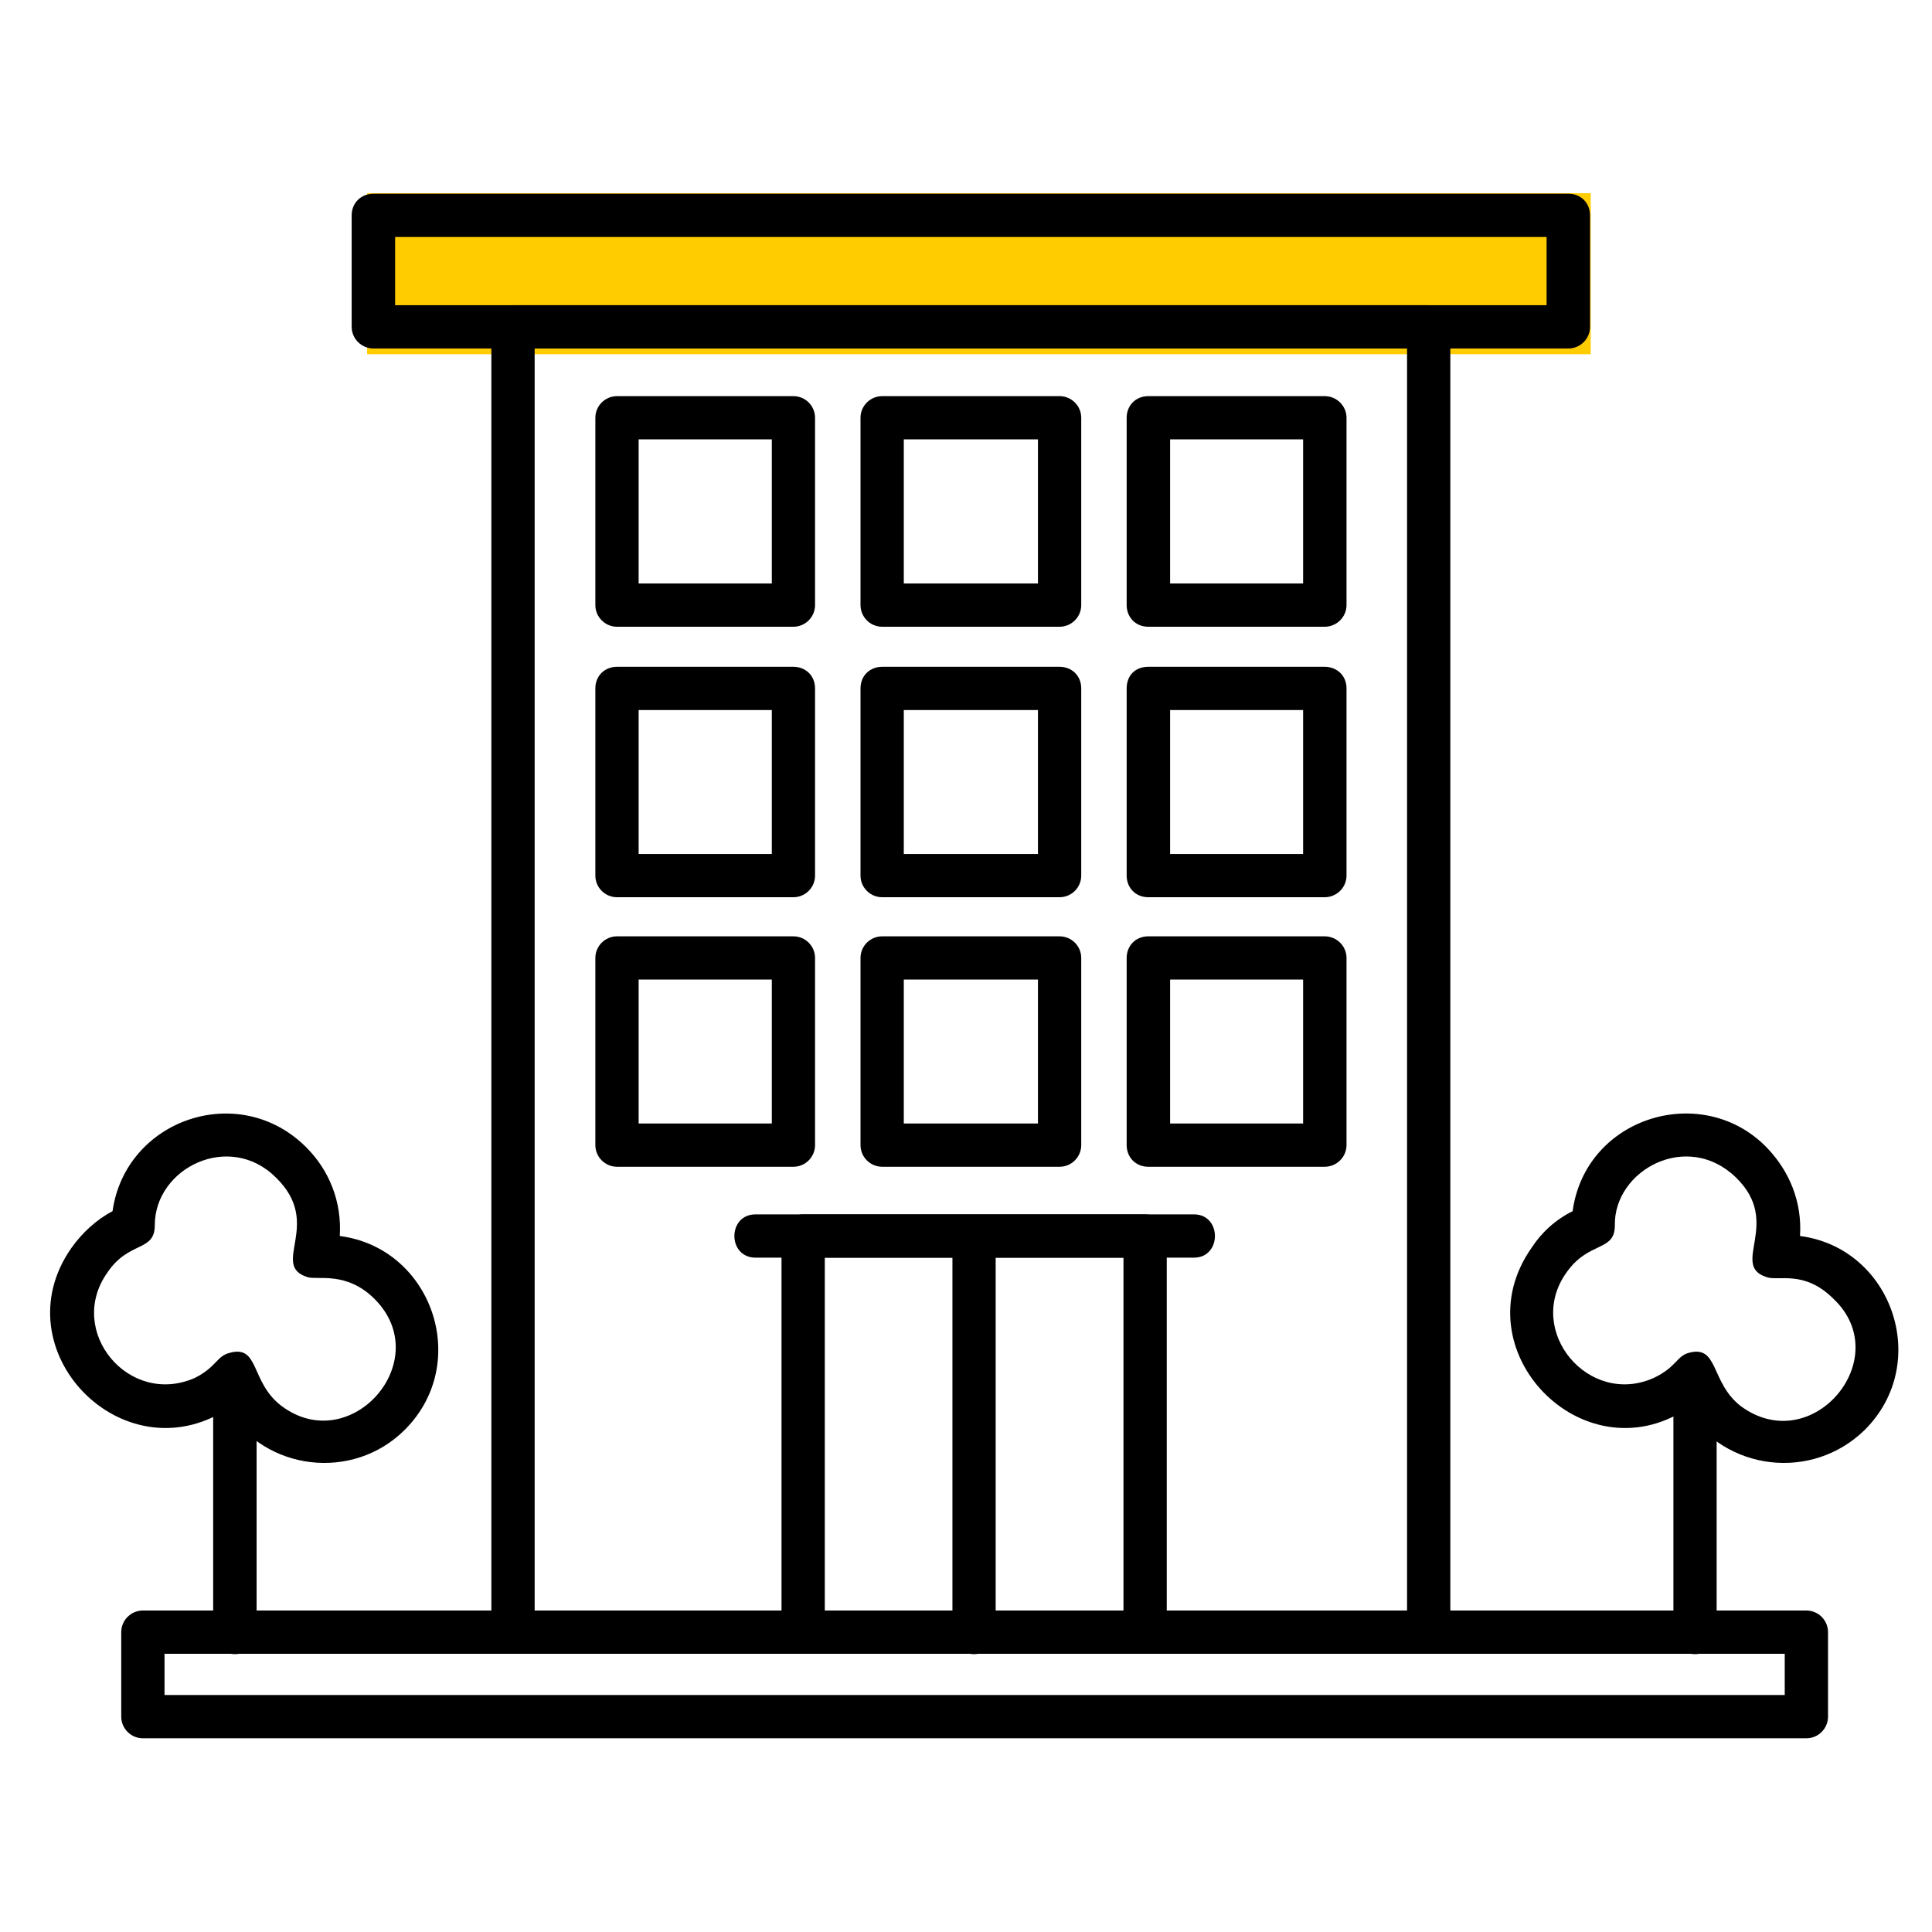
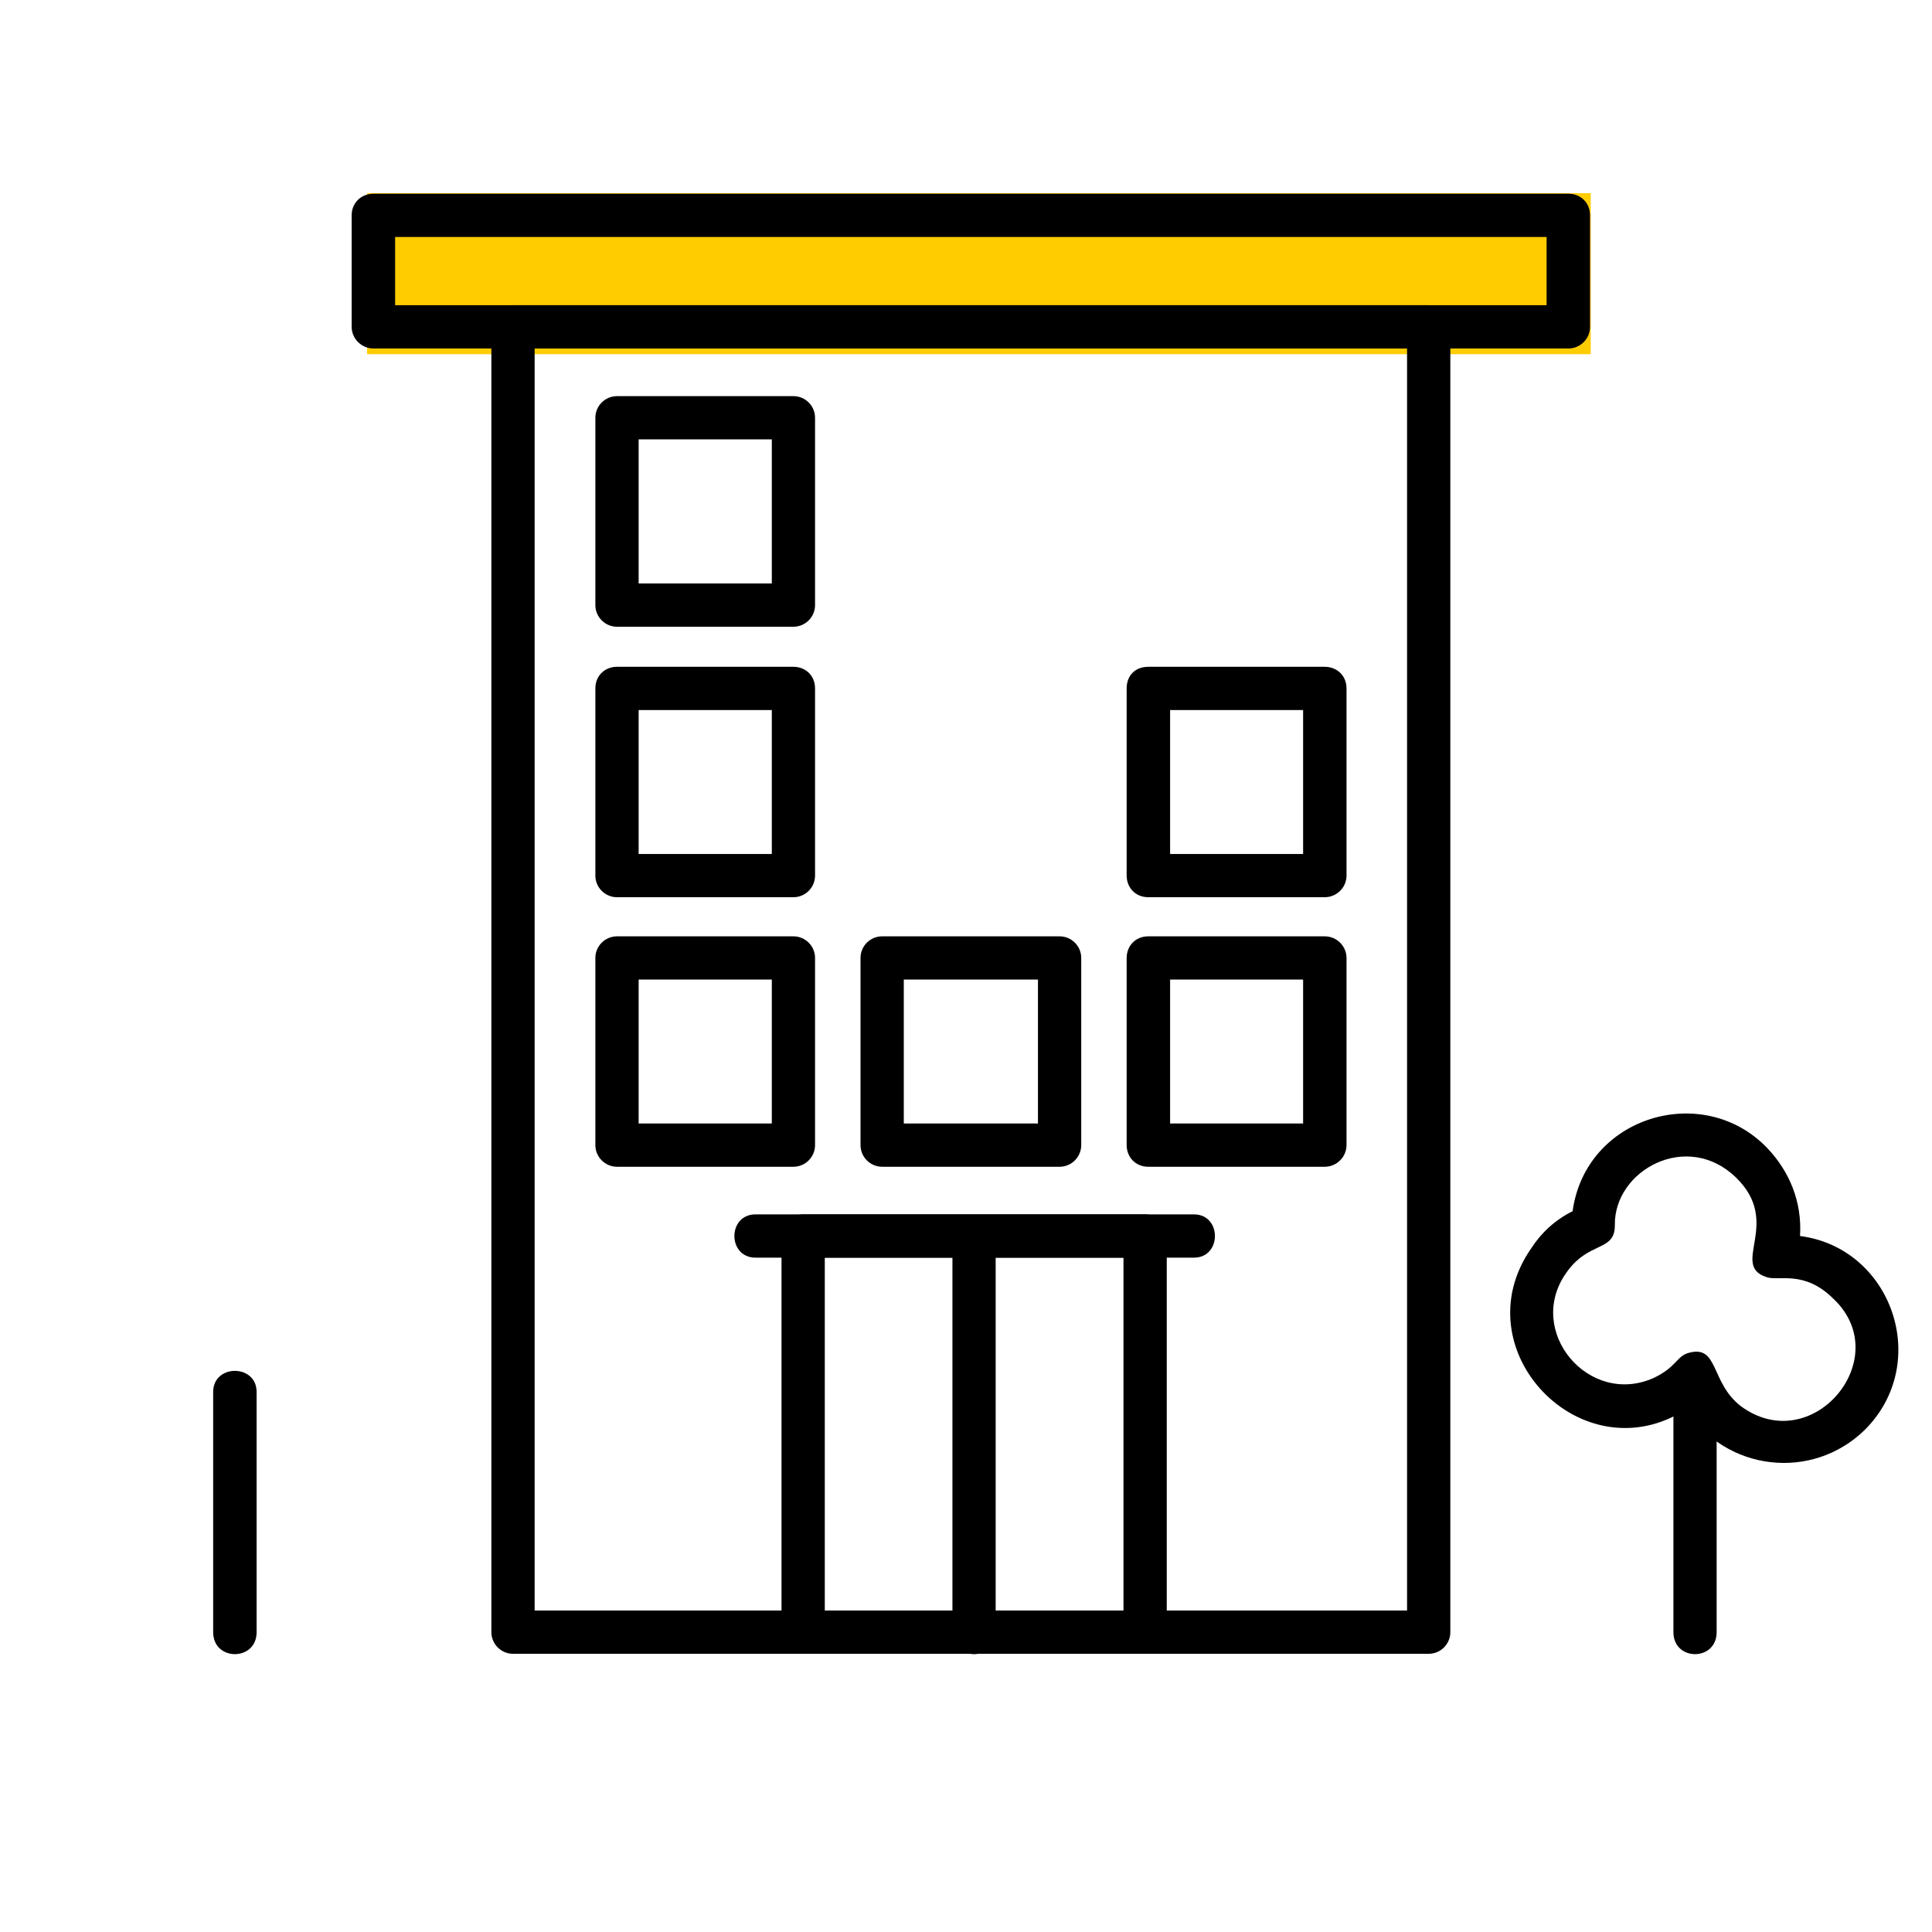
<svg xmlns="http://www.w3.org/2000/svg" width="60" zoomAndPan="magnify" viewBox="0 0 45 45" height="60" preserveAspectRatio="xMidYMid meet" version="1.0">
  <defs>
    <clipPath id="c1228cd789">
      <path d="M 8.551 4.5 L 37.051 4.5 L 37.051 8.25 L 8.551 8.25 Z M 8.551 4.5 " clip-rule="nonzero" />
    </clipPath>
    <clipPath id="9cbe9bc68c">
-       <path d="M 2 37 L 43 37 L 43 40.5 L 2 40.5 Z M 2 37 " clip-rule="nonzero" />
-     </clipPath>
+       </clipPath>
    <clipPath id="8bf75e7c4a">
      <path d="M 8 4.5 L 38 4.5 L 38 9 L 8 9 Z M 8 4.5 " clip-rule="nonzero" />
    </clipPath>
  </defs>
  <g clip-path="url(#c1228cd789)">
    <path fill="#ffcc00" d="M 8.551 4.5 L 37.055 4.5 L 37.055 8.25 L 8.551 8.25 Z M 8.551 4.5 " fill-opacity="1" fill-rule="nonzero" />
  </g>
  <path fill="#000000" d="M 11.949 7.109 L 33.277 7.109 C 33.555 7.109 33.781 7.336 33.781 7.613 L 33.781 38.016 C 33.781 38.293 33.555 38.52 33.277 38.52 L 11.949 38.52 C 11.672 38.52 11.445 38.293 11.445 38.016 L 11.445 7.613 C 11.445 7.336 11.672 7.109 11.949 7.109 Z M 32.773 8.117 L 12.453 8.117 L 12.453 37.512 L 32.773 37.512 Z M 32.773 8.117 " fill-opacity="1" fill-rule="nonzero" />
  <g clip-path="url(#9cbe9bc68c)">
    <path fill="#000000" d="M 3.832 39.48 L 41.57 39.48 L 41.57 38.52 L 3.832 38.52 Z M 42.074 40.488 L 3.328 40.488 C 3.051 40.488 2.824 40.262 2.824 39.984 L 2.824 38.016 C 2.824 37.738 3.051 37.512 3.328 37.512 L 42.074 37.512 C 42.352 37.512 42.578 37.738 42.578 38.016 L 42.578 39.984 C 42.578 40.262 42.352 40.488 42.074 40.488 Z M 42.074 40.488 " fill-opacity="1" fill-rule="nonzero" />
  </g>
  <g clip-path="url(#8bf75e7c4a)">
    <path fill="#000000" d="M 9.203 7.109 L 36.023 7.109 L 36.023 5.52 L 9.203 5.52 Z M 36.531 8.117 L 8.699 8.117 C 8.422 8.117 8.191 7.891 8.191 7.613 L 8.191 5.016 C 8.191 4.715 8.422 4.512 8.699 4.512 L 36.531 4.512 C 36.809 4.512 37.035 4.715 37.035 5.016 L 37.035 7.613 C 37.035 7.891 36.809 8.117 36.531 8.117 Z M 36.531 8.117 " fill-opacity="1" fill-rule="nonzero" />
  </g>
  <path fill="#000000" d="M 39.277 32.824 C 36.855 34.387 34.008 31.438 35.672 29.066 C 35.898 28.715 36.227 28.41 36.629 28.211 C 36.934 25.992 39.68 25.184 41.168 26.746 C 41.672 27.277 41.977 27.984 41.926 28.789 C 44.066 29.066 45 31.738 43.438 33.301 C 42.203 34.512 40.184 34.262 39.277 32.824 Z M 38.52 32.094 C 39.051 31.84 39.051 31.59 39.328 31.512 C 40.035 31.312 39.832 32.191 40.539 32.746 C 42.203 33.984 44.168 31.637 42.707 30.254 C 42.023 29.57 41.422 29.848 41.145 29.746 C 40.285 29.469 41.52 28.488 40.438 27.43 C 39.301 26.32 37.59 27.254 37.613 28.539 C 37.613 29.168 37.008 28.891 36.48 29.648 C 35.52 31.008 37.008 32.773 38.52 32.094 Z M 38.52 32.094 " fill-opacity="1" fill-rule="nonzero" />
  <path fill="#000000" d="M 38.977 32.145 C 38.977 31.488 39.984 31.488 39.984 32.145 L 39.984 38.016 C 39.984 38.699 38.977 38.699 38.977 38.016 Z M 38.977 32.145 " fill-opacity="1" fill-rule="nonzero" />
-   <path fill="#000000" d="M 5.293 32.824 C 2.848 34.387 0 31.438 1.664 29.066 C 1.914 28.715 2.242 28.41 2.621 28.211 C 2.926 26.066 5.57 25.16 7.133 26.723 C 7.664 27.254 7.965 27.984 7.914 28.789 C 10.059 29.066 10.992 31.738 9.43 33.301 C 8.219 34.512 6.176 34.262 5.293 32.824 Z M 4.539 32.094 C 5.043 31.84 5.043 31.59 5.344 31.512 C 6.051 31.312 5.824 32.191 6.555 32.746 C 8.168 33.957 10.16 31.688 8.723 30.254 C 8.066 29.598 7.387 29.824 7.16 29.746 C 6.277 29.469 7.539 28.512 6.43 27.43 C 5.344 26.344 3.605 27.203 3.605 28.539 C 3.605 29.168 3 28.891 2.496 29.648 C 1.539 31.008 3 32.773 4.539 32.094 Z M 4.539 32.094 " fill-opacity="1" fill-rule="nonzero" />
  <path fill="#000000" d="M 4.965 32.422 C 4.965 31.766 5.977 31.766 5.977 32.422 L 5.977 38.016 C 5.977 38.699 4.965 38.699 4.965 38.016 Z M 4.965 32.422 " fill-opacity="1" fill-rule="nonzero" />
  <path fill="#000000" d="M 19.211 37.512 L 26.168 37.512 L 26.168 29.293 L 19.211 29.293 Z M 26.672 38.52 L 18.707 38.52 C 18.43 38.52 18.203 38.293 18.203 38.016 L 18.203 28.789 C 18.203 28.512 18.43 28.285 18.707 28.285 L 26.672 28.285 C 26.949 28.285 27.176 28.512 27.176 28.789 L 27.176 38.016 C 27.176 38.293 26.949 38.52 26.672 38.52 Z M 26.672 38.52 " fill-opacity="1" fill-rule="nonzero" />
  <path fill="#000000" d="M 17.598 29.293 C 16.941 29.293 16.941 28.285 17.598 28.285 L 27.809 28.285 C 28.461 28.285 28.461 29.293 27.809 29.293 Z M 17.598 29.293 " fill-opacity="1" fill-rule="nonzero" />
  <path fill="#000000" d="M 23.191 38.016 C 23.191 38.699 22.184 38.699 22.184 38.016 L 22.184 28.789 C 22.184 28.133 23.191 28.133 23.191 28.789 Z M 23.191 38.016 " fill-opacity="1" fill-rule="nonzero" />
  <path fill="#000000" d="M 18.48 20.898 L 14.371 20.898 C 14.094 20.898 13.867 20.672 13.867 20.395 L 13.867 16.035 C 13.867 15.73 14.094 15.531 14.371 15.531 L 18.48 15.531 C 18.758 15.531 18.984 15.73 18.984 16.035 L 18.984 20.395 C 18.984 20.672 18.758 20.898 18.48 20.898 Z M 14.875 19.891 L 17.977 19.891 L 17.977 16.539 L 14.875 16.539 Z M 14.875 19.891 " fill-opacity="1" fill-rule="nonzero" />
-   <path fill="#000000" d="M 24.68 20.898 L 20.547 20.898 C 20.27 20.898 20.043 20.672 20.043 20.395 L 20.043 16.035 C 20.043 15.73 20.27 15.531 20.547 15.531 L 24.68 15.531 C 24.957 15.531 25.184 15.73 25.184 16.035 L 25.184 20.395 C 25.184 20.672 24.957 20.898 24.68 20.898 Z M 21.051 19.891 L 24.176 19.891 L 24.176 16.539 L 21.051 16.539 Z M 21.051 19.891 " fill-opacity="1" fill-rule="nonzero" />
  <path fill="#000000" d="M 30.855 20.898 L 26.746 20.898 C 26.445 20.898 26.242 20.672 26.242 20.395 L 26.242 16.035 C 26.242 15.73 26.445 15.531 26.746 15.531 L 30.855 15.531 C 31.133 15.531 31.363 15.73 31.363 16.035 L 31.363 20.395 C 31.363 20.672 31.133 20.898 30.855 20.898 Z M 27.254 19.891 L 30.352 19.891 L 30.352 16.539 L 27.254 16.539 Z M 27.254 19.891 " fill-opacity="1" fill-rule="nonzero" />
  <path fill="#000000" d="M 18.48 14.598 L 14.371 14.598 C 14.094 14.598 13.867 14.371 13.867 14.094 L 13.867 9.73 C 13.867 9.453 14.094 9.227 14.371 9.227 L 18.48 9.227 C 18.758 9.227 18.984 9.453 18.984 9.73 L 18.984 14.094 C 18.984 14.371 18.758 14.598 18.48 14.598 Z M 14.875 13.59 L 17.977 13.59 L 17.977 10.234 L 14.875 10.234 Z M 14.875 13.59 " fill-opacity="1" fill-rule="nonzero" />
-   <path fill="#000000" d="M 24.68 14.598 L 20.547 14.598 C 20.27 14.598 20.043 14.371 20.043 14.094 L 20.043 9.73 C 20.043 9.453 20.27 9.227 20.547 9.227 L 24.68 9.227 C 24.957 9.227 25.184 9.453 25.184 9.73 L 25.184 14.094 C 25.184 14.371 24.957 14.598 24.68 14.598 Z M 21.051 13.59 L 24.176 13.59 L 24.176 10.234 L 21.051 10.234 Z M 21.051 13.59 " fill-opacity="1" fill-rule="nonzero" />
-   <path fill="#000000" d="M 30.855 14.598 L 26.746 14.598 C 26.445 14.598 26.242 14.371 26.242 14.094 L 26.242 9.73 C 26.242 9.453 26.445 9.227 26.746 9.227 L 30.855 9.227 C 31.133 9.227 31.363 9.453 31.363 9.73 L 31.363 14.094 C 31.363 14.371 31.133 14.598 30.855 14.598 Z M 27.254 13.59 L 30.352 13.59 L 30.352 10.234 L 27.254 10.234 Z M 27.254 13.59 " fill-opacity="1" fill-rule="nonzero" />
  <path fill="#000000" d="M 18.48 27.176 L 14.371 27.176 C 14.094 27.176 13.867 26.949 13.867 26.672 L 13.867 22.312 C 13.867 22.035 14.094 21.809 14.371 21.809 L 18.48 21.809 C 18.758 21.809 18.984 22.035 18.984 22.312 L 18.984 26.672 C 18.984 26.949 18.758 27.176 18.48 27.176 Z M 14.875 26.168 L 17.977 26.168 L 17.977 22.816 L 14.875 22.816 Z M 14.875 26.168 " fill-opacity="1" fill-rule="nonzero" />
  <path fill="#000000" d="M 24.68 27.176 L 20.547 27.176 C 20.27 27.176 20.043 26.949 20.043 26.672 L 20.043 22.312 C 20.043 22.035 20.27 21.809 20.547 21.809 L 24.68 21.809 C 24.957 21.809 25.184 22.035 25.184 22.312 L 25.184 26.672 C 25.184 26.949 24.957 27.176 24.68 27.176 Z M 21.051 26.168 L 24.176 26.168 L 24.176 22.816 L 21.051 22.816 Z M 21.051 26.168 " fill-opacity="1" fill-rule="nonzero" />
  <path fill="#000000" d="M 30.855 27.176 L 26.746 27.176 C 26.445 27.176 26.242 26.949 26.242 26.672 L 26.242 22.312 C 26.242 22.035 26.445 21.809 26.746 21.809 L 30.855 21.809 C 31.133 21.809 31.363 22.035 31.363 22.312 L 31.363 26.672 C 31.363 26.949 31.133 27.176 30.855 27.176 Z M 27.254 26.168 L 30.352 26.168 L 30.352 22.816 L 27.254 22.816 Z M 27.254 26.168 " fill-opacity="1" fill-rule="nonzero" />
</svg>